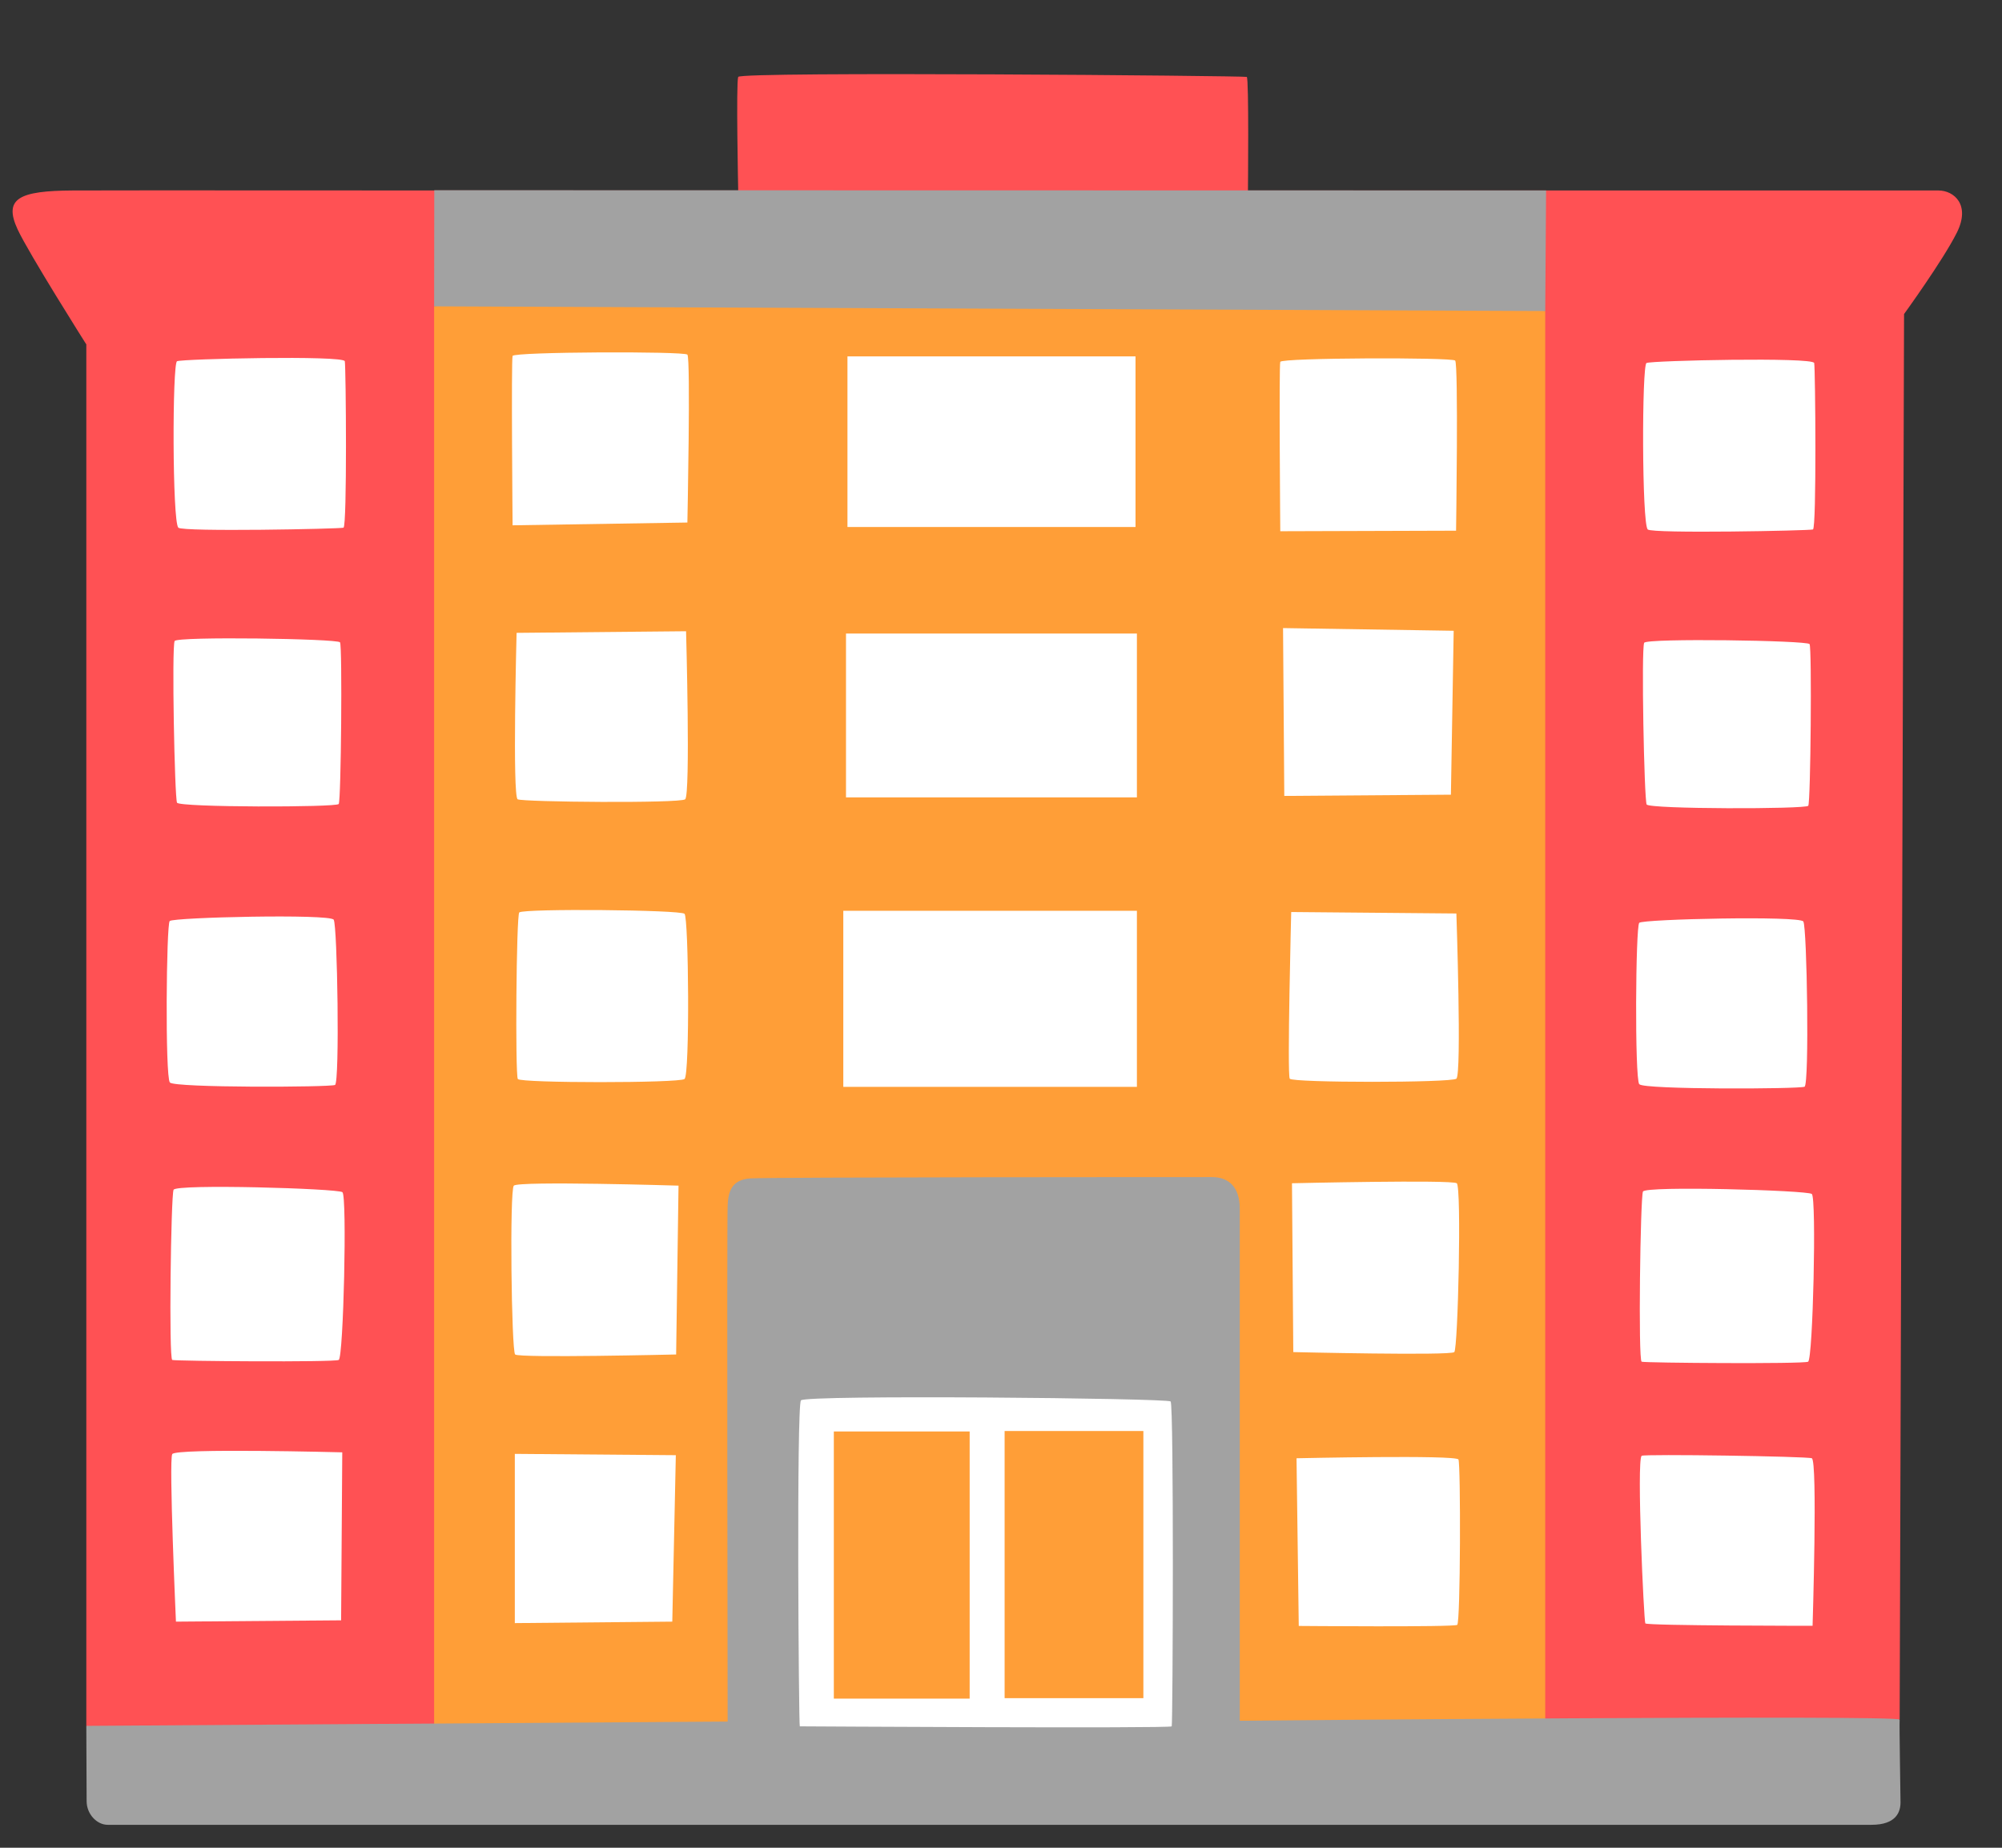
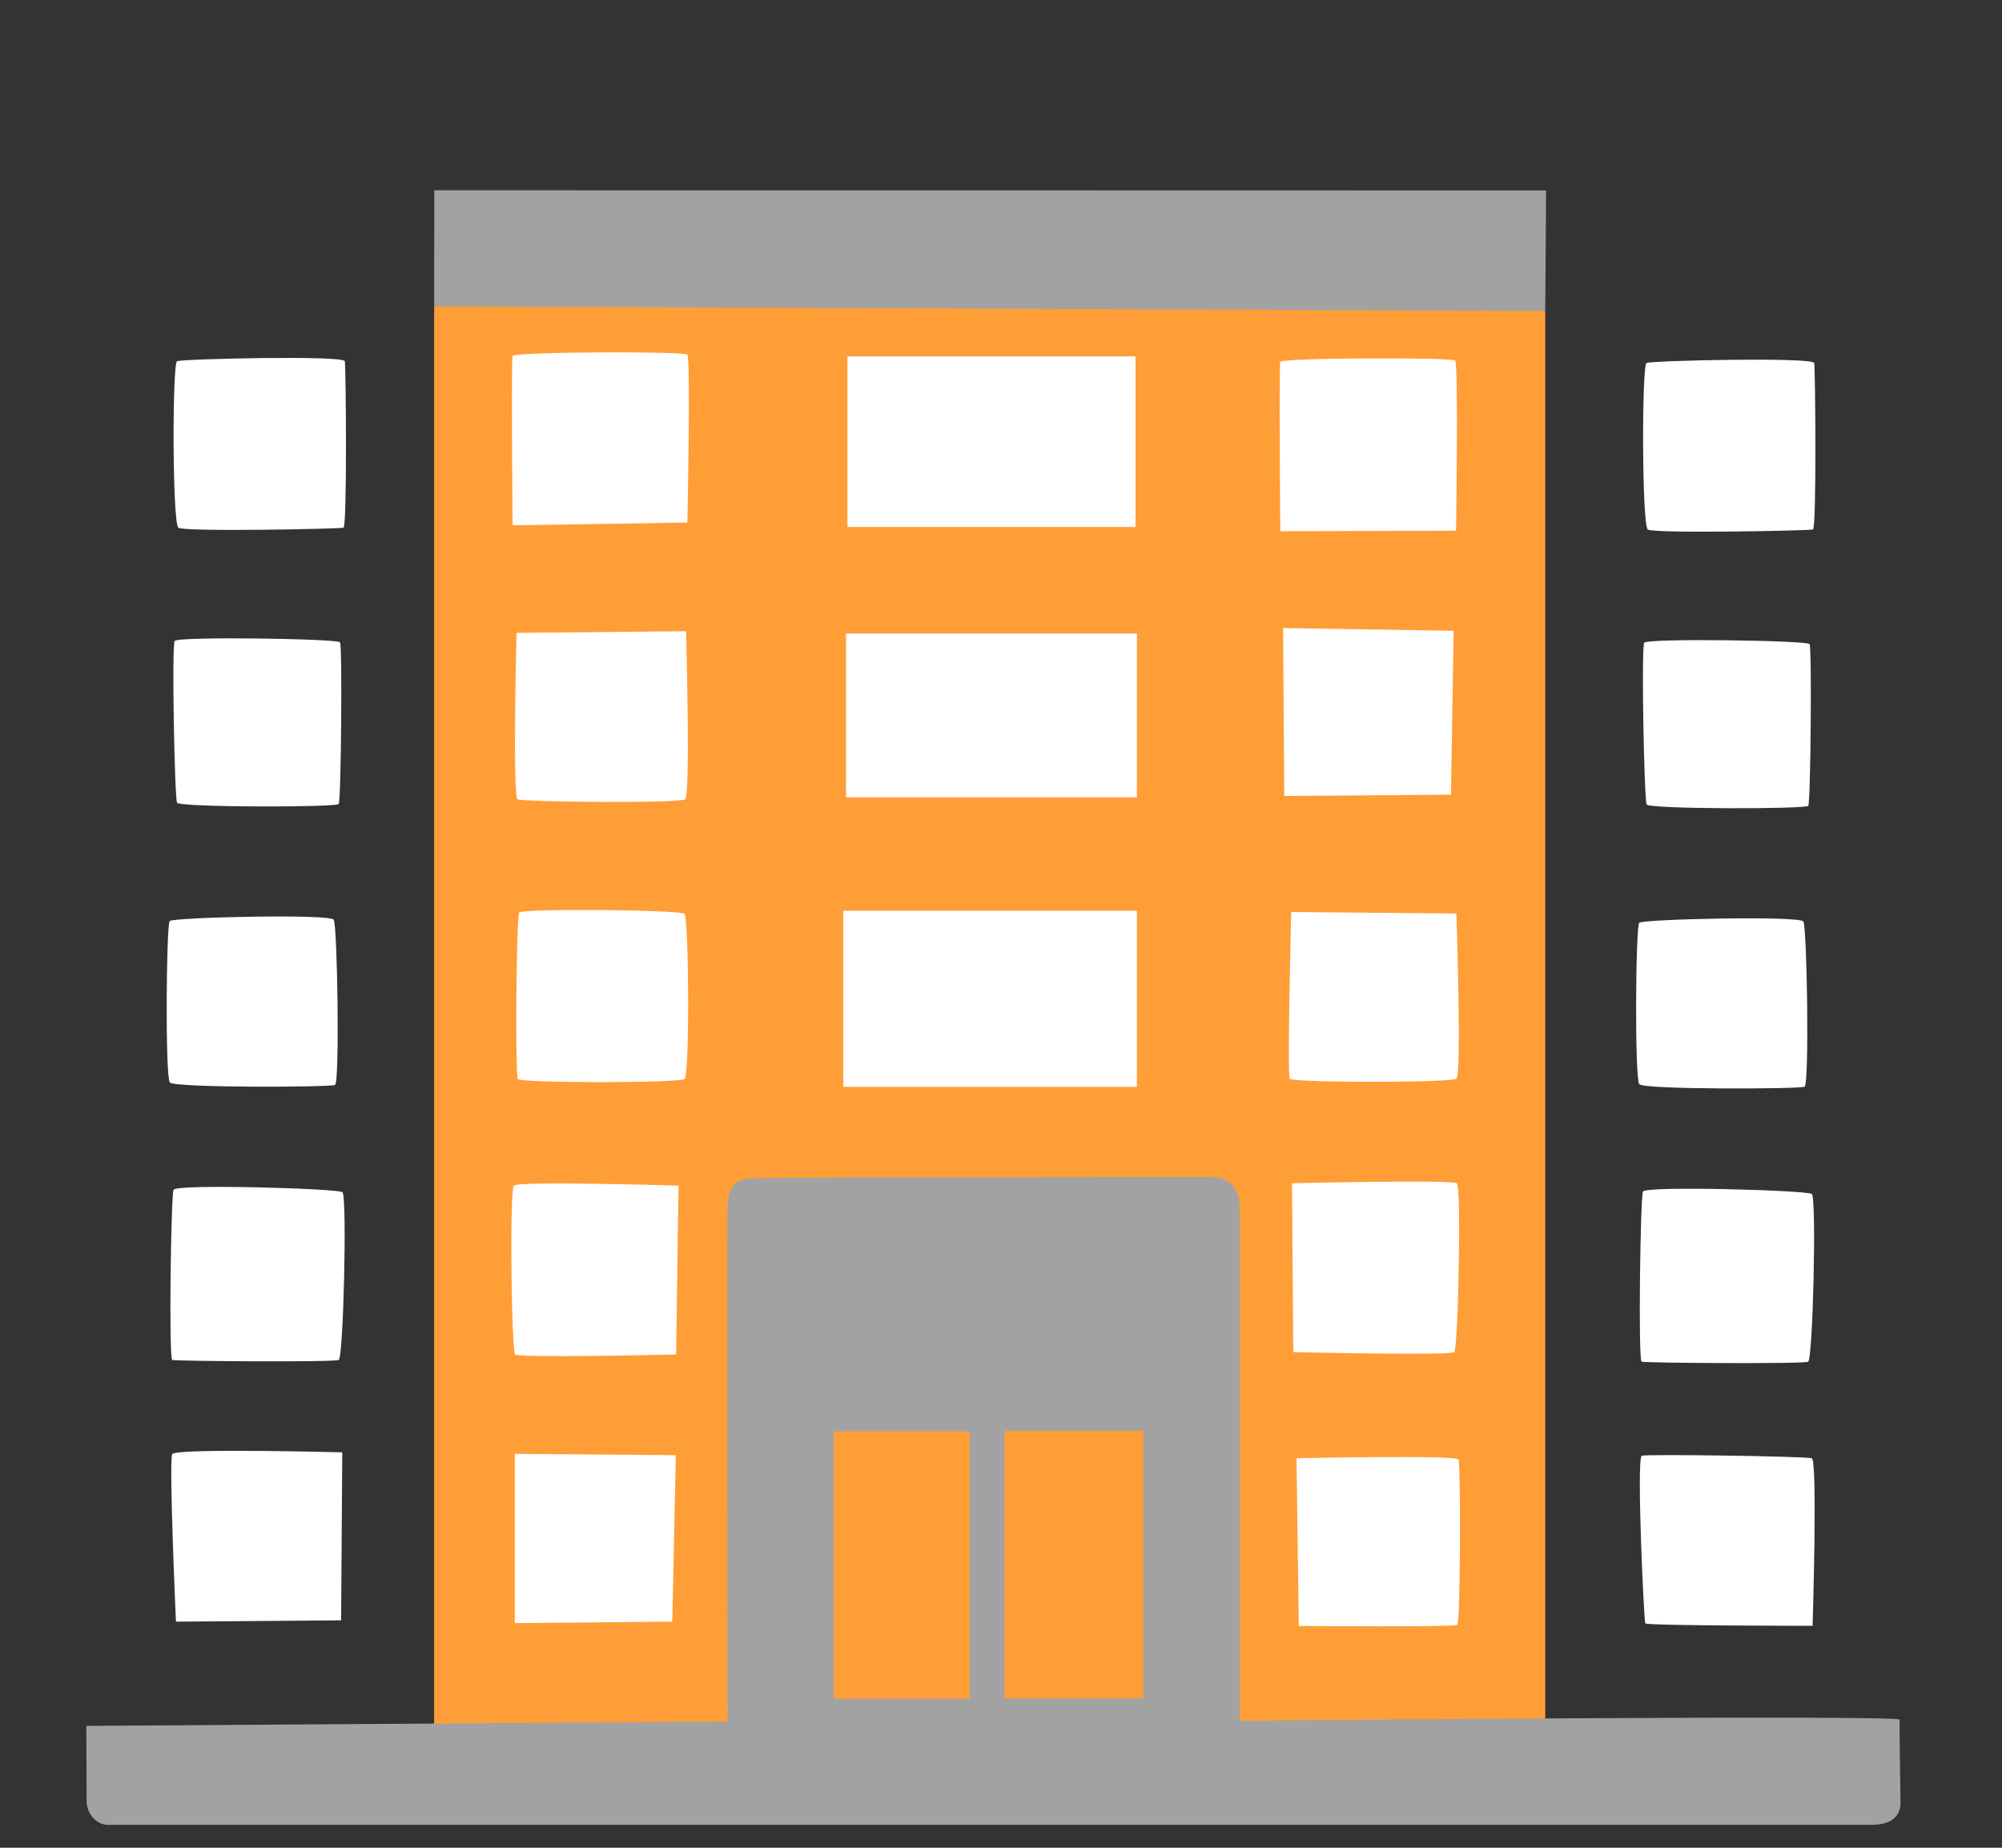
<svg xmlns="http://www.w3.org/2000/svg" width="26" height="24" viewBox="0 0 26 24" fill="none">
  <rect x="0" y="0" width="26" height="24" fill="#333333" stroke="none" />
-   <path d="M1.118 4.469C1.118 4.469 0.375 3.294 0.229 2.98C0.042 2.576 0.248 2.478 0.948 2.474C1.395 2.471 5.697 2.474 5.697 2.474H9.587C9.587 2.474 9.558 1.074 9.587 0.999C9.617 0.926 16.163 0.984 16.192 0.999C16.221 1.013 16.207 2.474 16.207 2.474H25.173C25.38 2.474 25.594 2.663 25.413 3.023C25.232 3.384 24.728 4.079 24.728 4.079L24.671 22.332L23.224 23.14L2.235 23.056L1.121 22.417V4.469H1.118Z" fill="#FF5154" />
  <path d="M5.638 22.623V3.979L12.499 2.934L20.068 4.04V22.623L12.962 22.992L5.638 22.623Z" fill="#FF9E37" />
  <path d="M5.64 2.471L20.079 2.474L20.068 4.04L5.638 3.979L5.64 2.471Z" fill="#A2A2A2" />
  <path d="M1.121 22.417L9.45 22.361C9.45 22.361 9.439 15.923 9.45 15.664C9.456 15.477 9.502 15.323 9.742 15.306C9.981 15.289 15.536 15.289 15.742 15.289C15.948 15.289 16.101 15.408 16.101 15.7V22.35C16.101 22.35 24.676 22.271 24.671 22.336C24.665 22.4 24.682 23.29 24.682 23.41C24.682 23.531 24.63 23.702 24.305 23.702H1.398C1.26 23.702 1.125 23.565 1.125 23.394C1.125 23.223 1.121 22.417 1.121 22.417Z" fill="#A2A2A2" />
  <path d="M14.747 4.629H11.006V6.845H14.747V4.629Z" fill="white" />
  <path d="M14.765 8.229H10.987V10.357H14.765V8.229Z" fill="white" />
  <path d="M14.765 11.83H10.952V14.117H14.765V11.83Z" fill="white" />
  <path d="M16.627 4.7C16.609 4.754 16.627 6.9 16.627 6.9L18.91 6.893C18.91 6.893 18.942 4.727 18.898 4.683C18.854 4.64 16.644 4.646 16.627 4.7Z" fill="white" />
  <path d="M16.663 8.158L16.679 10.338L18.843 10.322L18.879 8.193L16.663 8.158Z" fill="white" />
  <path d="M16.769 11.846C16.769 11.846 16.715 13.956 16.75 14.011C16.786 14.065 18.844 14.065 18.914 14.011C18.985 13.956 18.914 11.865 18.914 11.865L16.769 11.846Z" fill="white" />
  <path d="M16.779 15.369L16.796 17.562C16.796 17.562 18.839 17.61 18.887 17.562C18.935 17.514 18.983 15.416 18.919 15.369C18.854 15.321 16.779 15.369 16.779 15.369Z" fill="white" />
  <path d="M16.838 18.941L16.867 21.119C16.867 21.119 18.881 21.136 18.925 21.105C18.968 21.073 18.971 19.02 18.941 18.957C18.912 18.895 16.838 18.941 16.838 18.941Z" fill="white" />
  <path d="M21.368 21.086C21.393 21.117 23.54 21.117 23.54 21.117C23.54 21.117 23.607 18.972 23.53 18.941C23.474 18.916 21.349 18.884 21.32 18.909C21.253 18.97 21.349 21.063 21.368 21.086Z" fill="white" />
  <path d="M21.337 15.477C21.303 15.56 21.274 17.67 21.32 17.687C21.368 17.703 23.42 17.718 23.482 17.687C23.545 17.655 23.593 15.556 23.53 15.508C23.468 15.46 21.368 15.4 21.337 15.477Z" fill="white" />
  <path d="M21.291 14.083C21.347 14.154 23.374 14.146 23.436 14.115C23.499 14.083 23.468 12.046 23.42 11.969C23.372 11.892 21.337 11.938 21.289 11.986C21.241 12.034 21.229 14.004 21.289 14.083H21.291Z" fill="white" />
  <path d="M21.353 8.349C21.314 8.428 21.353 10.386 21.385 10.449C21.416 10.511 23.453 10.511 23.484 10.466C23.515 10.418 23.532 8.414 23.501 8.366C23.468 8.318 21.385 8.287 21.353 8.349Z" fill="white" />
  <path d="M21.399 6.877C21.456 6.933 23.499 6.893 23.545 6.877C23.593 6.86 23.576 4.794 23.561 4.715C23.545 4.636 21.447 4.683 21.383 4.715C21.322 4.746 21.322 6.798 21.399 6.877Z" fill="white" />
  <path d="M6.657 4.623C6.638 4.677 6.657 6.823 6.657 6.823L8.927 6.787C8.927 6.787 8.971 4.65 8.927 4.606C8.883 4.561 6.676 4.569 6.657 4.623Z" fill="white" />
  <path d="M6.709 8.22C6.709 8.22 6.653 10.347 6.723 10.382C6.794 10.418 8.827 10.436 8.898 10.382C8.969 10.328 8.91 8.199 8.91 8.199L6.709 8.22Z" fill="white" />
  <path d="M6.744 11.851C6.705 11.88 6.69 13.961 6.725 14.015C6.761 14.069 8.819 14.069 8.89 14.015C8.96 13.961 8.944 11.921 8.89 11.869C8.835 11.817 6.815 11.799 6.744 11.851Z" fill="white" />
  <path d="M6.673 15.4C6.617 15.456 6.642 17.545 6.69 17.593C6.738 17.641 8.781 17.593 8.781 17.593L8.812 15.4C8.812 15.4 6.736 15.337 6.673 15.4Z" fill="white" />
  <path d="M6.686 18.884V21.082L8.731 21.063L8.777 18.901L6.686 18.884Z" fill="white" />
  <path d="M2.285 21.063L4.43 21.046L4.445 18.864C4.445 18.864 2.283 18.807 2.237 18.887C2.191 18.964 2.285 21.063 2.285 21.063Z" fill="white" />
  <path d="M2.254 15.454C2.22 15.537 2.191 17.647 2.237 17.664C2.285 17.68 4.337 17.695 4.399 17.664C4.461 17.633 4.509 15.533 4.447 15.485C4.384 15.437 2.285 15.375 2.254 15.454Z" fill="white" />
  <path d="M2.206 14.06C2.262 14.131 4.289 14.123 4.351 14.092C4.413 14.06 4.382 12.024 4.334 11.946C4.286 11.867 2.252 11.915 2.204 11.963C2.16 12.007 2.143 13.981 2.206 14.06Z" fill="white" />
  <path d="M2.268 8.326C2.229 8.406 2.268 10.363 2.299 10.426C2.331 10.488 4.368 10.488 4.399 10.443C4.43 10.395 4.447 8.391 4.416 8.343C4.384 8.295 2.299 8.264 2.268 8.326Z" fill="white" />
  <path d="M2.316 6.854C2.372 6.91 4.416 6.87 4.461 6.854C4.509 6.837 4.493 4.771 4.478 4.692C4.464 4.613 2.364 4.661 2.299 4.692C2.237 4.723 2.237 6.775 2.316 6.854Z" fill="white" />
-   <path d="M10.387 22.423C10.373 22.409 10.343 18.264 10.402 18.189C10.462 18.114 15.159 18.16 15.203 18.203C15.246 18.247 15.232 22.394 15.217 22.423C15.203 22.452 10.387 22.423 10.387 22.423Z" fill="white" />
  <path d="M12.593 18.593H10.829V22.063H12.593V18.593Z" fill="#FF9E37" />
  <path d="M14.849 18.587H13.047V22.057H14.849V18.587Z" fill="#FF9E37" />
</svg>